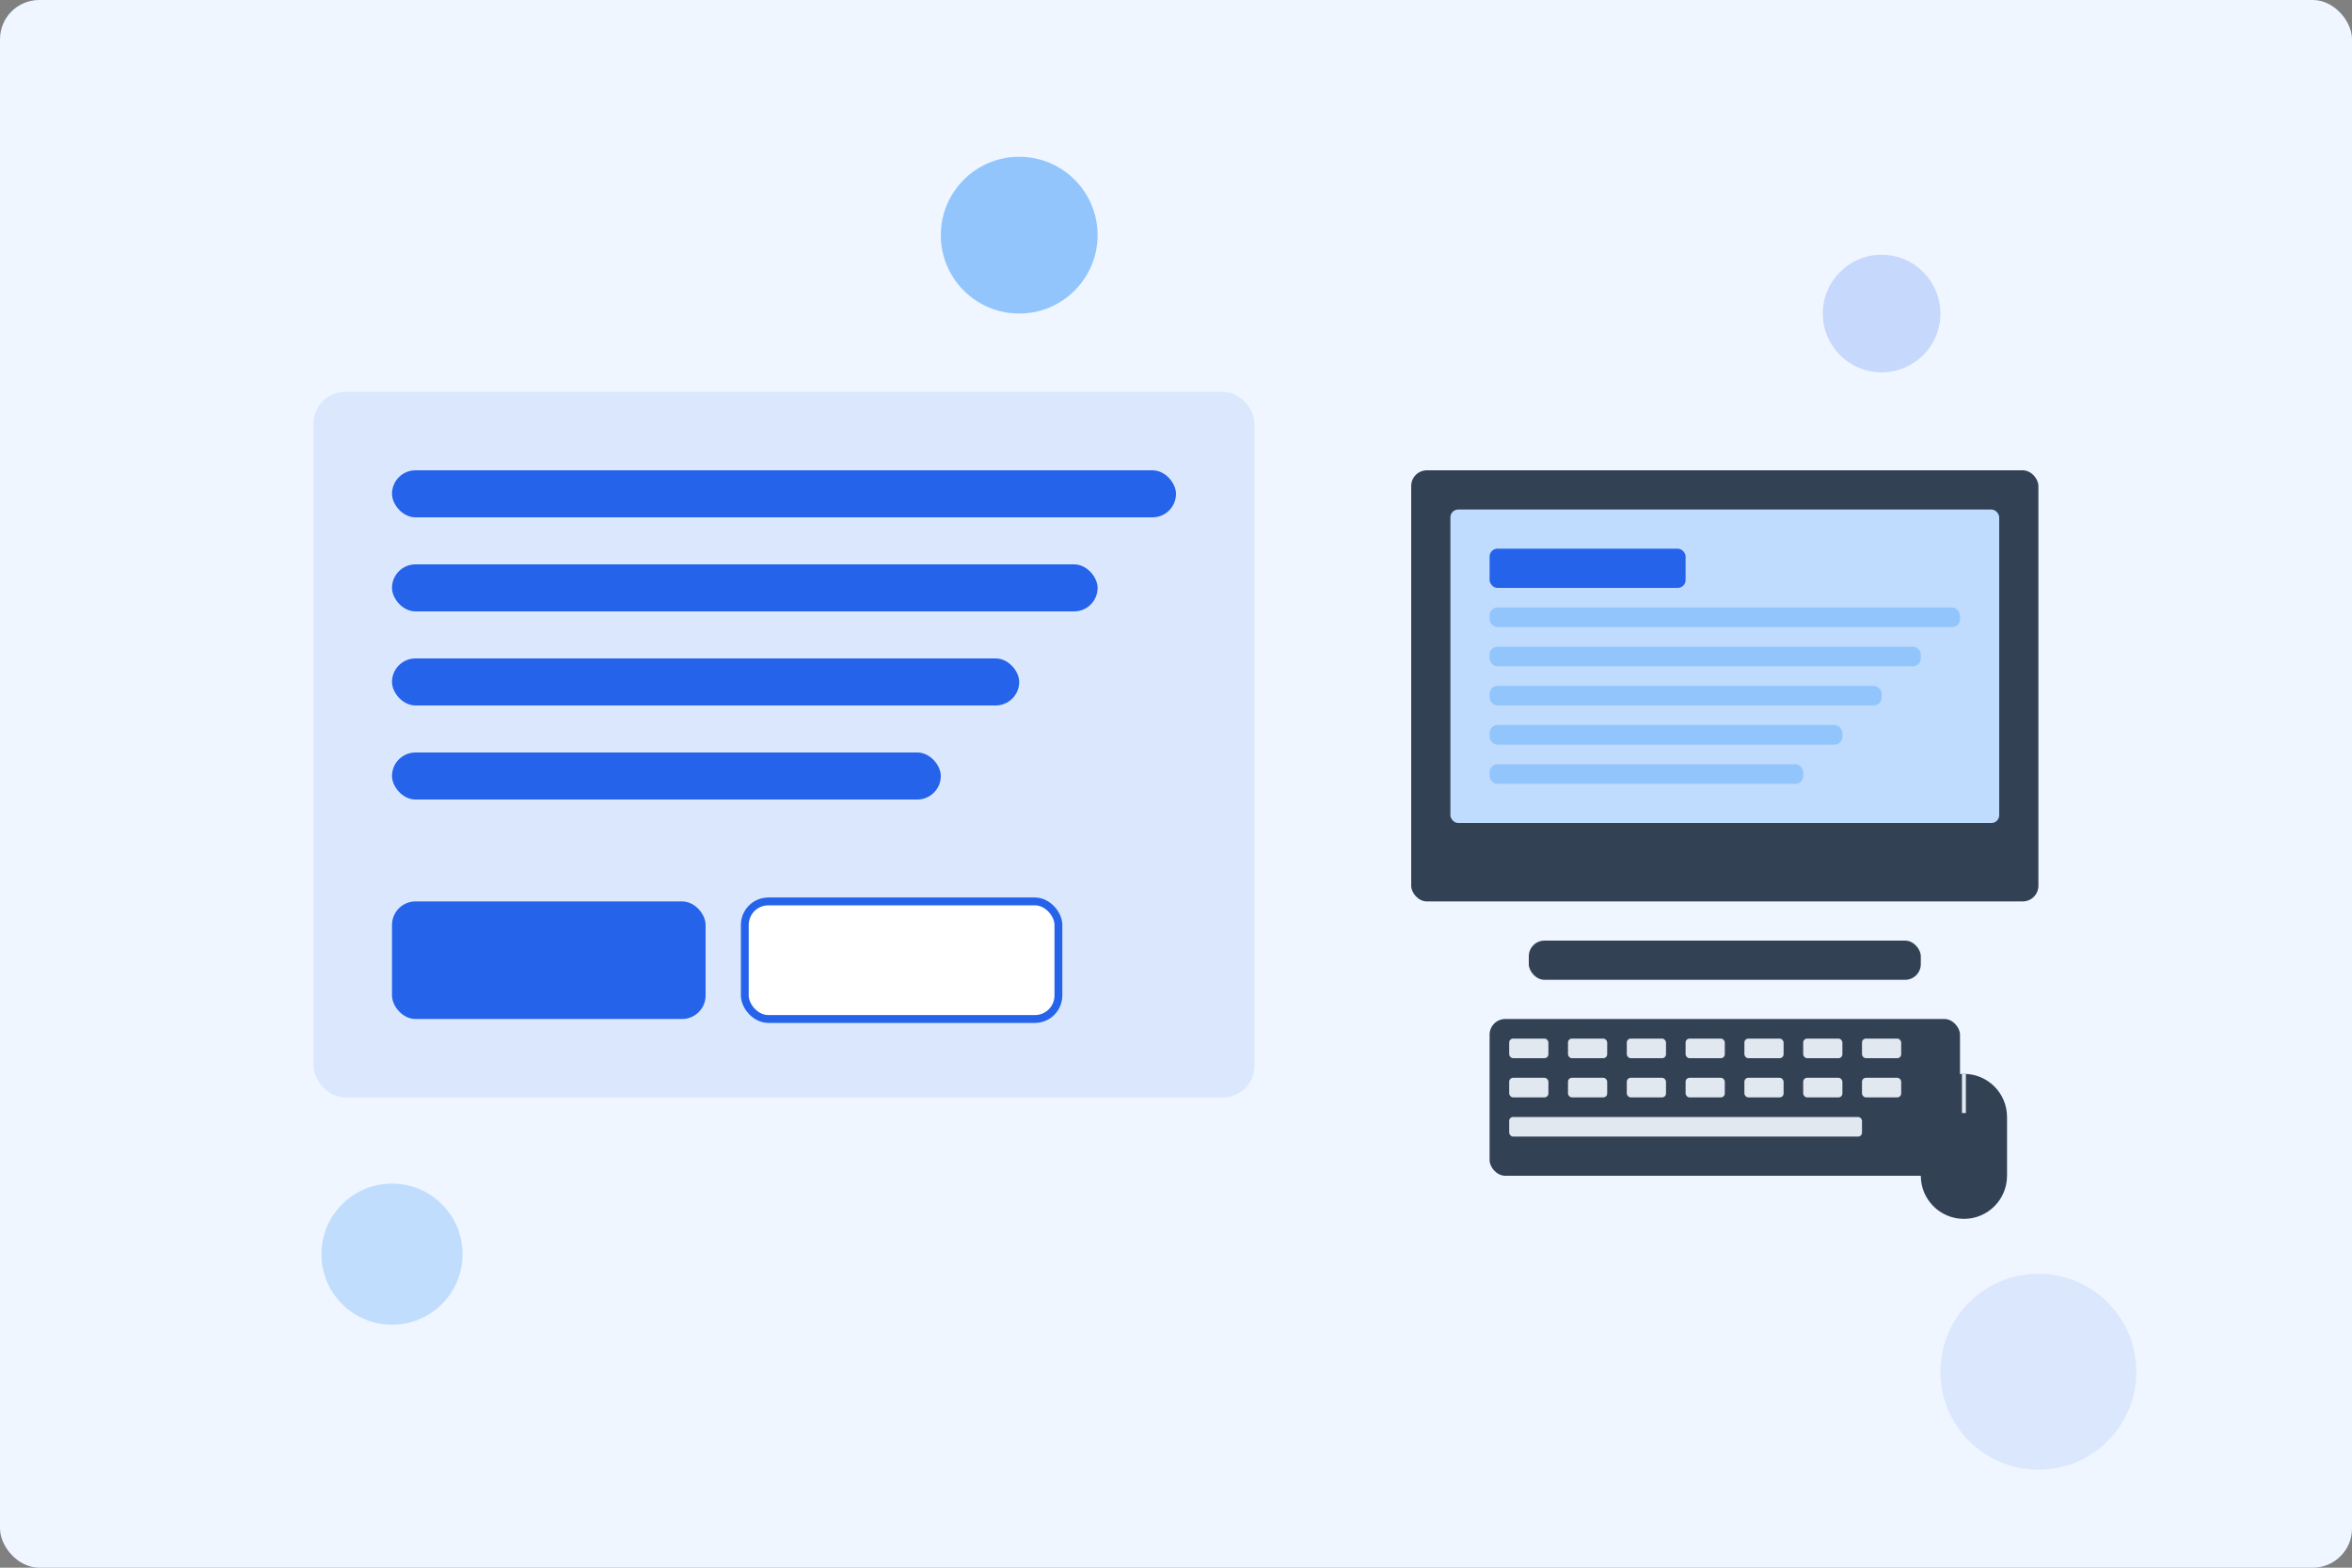
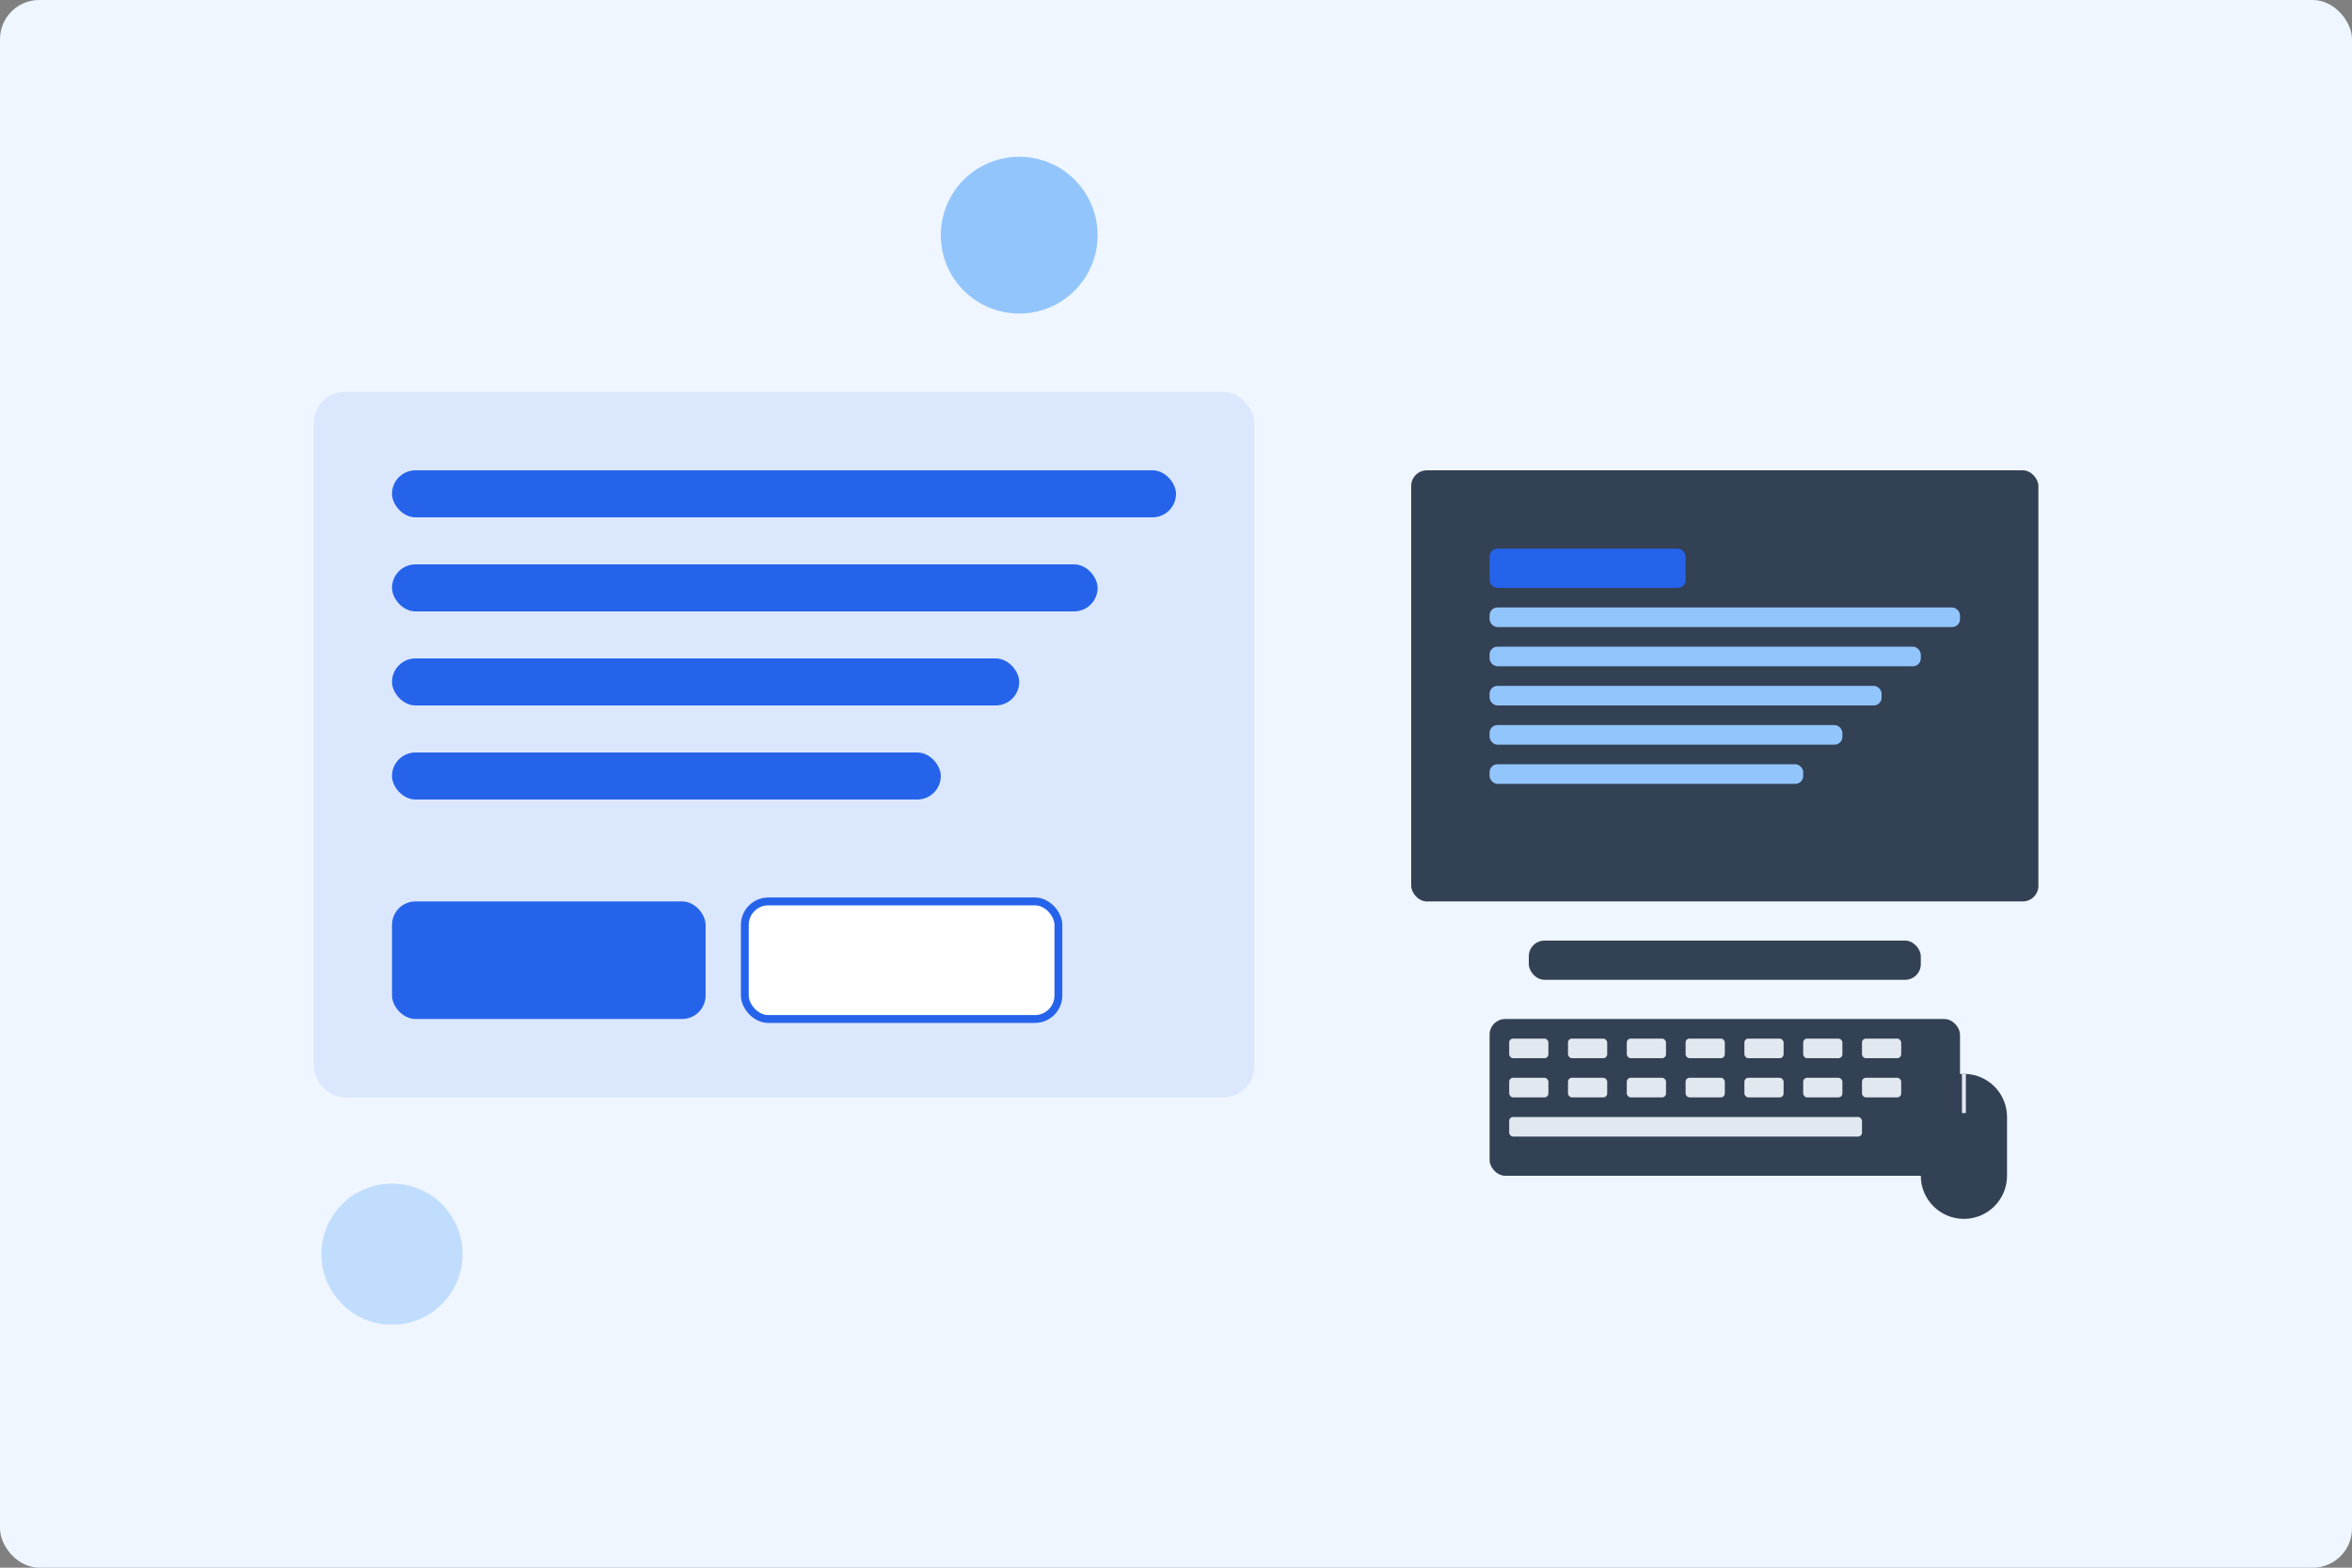
<svg xmlns="http://www.w3.org/2000/svg" width="600" height="400" viewBox="0 0 600 400" fill="none">
  <rect x="0" y="0" width="600" height="400" fill="#808080" stroke="none" />
  <rect width="600" height="400" rx="10" fill="#EFF6FF" />
  <rect x="80" y="100" width="240" height="180" rx="8" fill="#2563EB" fill-opacity="0.1" />
  <rect x="100" y="120" width="200" height="12" rx="6" fill="#2563EB" />
  <rect x="100" y="144" width="180" height="12" rx="6" fill="#2563EB" />
  <rect x="100" y="168" width="160" height="12" rx="6" fill="#2563EB" />
  <rect x="100" y="192" width="140" height="12" rx="6" fill="#2563EB" />
  <rect x="100" y="230" width="80" height="30" rx="6" fill="#2563EB" />
  <rect x="190" y="230" width="80" height="30" rx="6" fill="white" stroke="#2563EB" stroke-width="2" />
  <rect x="360" y="120" width="160" height="110" rx="4" fill="#334155" />
-   <rect x="370" y="130" width="140" height="80" rx="2" fill="#BFDBFE" />
  <rect x="380" y="140" width="50" height="10" rx="2" fill="#2563EB" />
  <rect x="380" y="155" width="120" height="5" rx="2" fill="#93C5FD" />
  <rect x="380" y="165" width="110" height="5" rx="2" fill="#93C5FD" />
  <rect x="380" y="175" width="100" height="5" rx="2" fill="#93C5FD" />
  <rect x="380" y="185" width="90" height="5" rx="2" fill="#93C5FD" />
  <rect x="380" y="195" width="80" height="5" rx="2" fill="#93C5FD" />
  <rect x="390" y="240" width="100" height="10" rx="4" fill="#334155" />
  <rect x="380" y="260" width="120" height="40" rx="4" fill="#334155" />
  <rect x="385" y="265" width="10" height="5" rx="1" fill="#E2E8F0" />
  <rect x="400" y="265" width="10" height="5" rx="1" fill="#E2E8F0" />
  <rect x="415" y="265" width="10" height="5" rx="1" fill="#E2E8F0" />
  <rect x="430" y="265" width="10" height="5" rx="1" fill="#E2E8F0" />
  <rect x="445" y="265" width="10" height="5" rx="1" fill="#E2E8F0" />
  <rect x="460" y="265" width="10" height="5" rx="1" fill="#E2E8F0" />
  <rect x="475" y="265" width="10" height="5" rx="1" fill="#E2E8F0" />
  <rect x="385" y="275" width="10" height="5" rx="1" fill="#E2E8F0" />
  <rect x="400" y="275" width="10" height="5" rx="1" fill="#E2E8F0" />
  <rect x="415" y="275" width="10" height="5" rx="1" fill="#E2E8F0" />
  <rect x="430" y="275" width="10" height="5" rx="1" fill="#E2E8F0" />
  <rect x="445" y="275" width="10" height="5" rx="1" fill="#E2E8F0" />
  <rect x="460" y="275" width="10" height="5" rx="1" fill="#E2E8F0" />
  <rect x="475" y="275" width="10" height="5" rx="1" fill="#E2E8F0" />
  <rect x="385" y="285" width="90" height="5" rx="1" fill="#E2E8F0" />
  <path d="M490 285C490 278.925 494.925 274 501 274V274C507.075 274 512 278.925 512 285V300C512 306.075 507.075 311 501 311V311C494.925 311 490 306.075 490 300V285Z" fill="#334155" />
  <line x1="501" y1="274" x2="501" y2="284" stroke="#E2E8F0" stroke-width="1" />
  <circle cx="260" cy="60" r="20" fill="#93C5FD" />
-   <circle cx="480" cy="80" r="15" fill="#2563EB" fill-opacity="0.2" />
-   <circle cx="520" cy="350" r="25" fill="#2563EB" fill-opacity="0.1" />
  <circle cx="100" cy="320" r="18" fill="#93C5FD" fill-opacity="0.5" />
</svg>